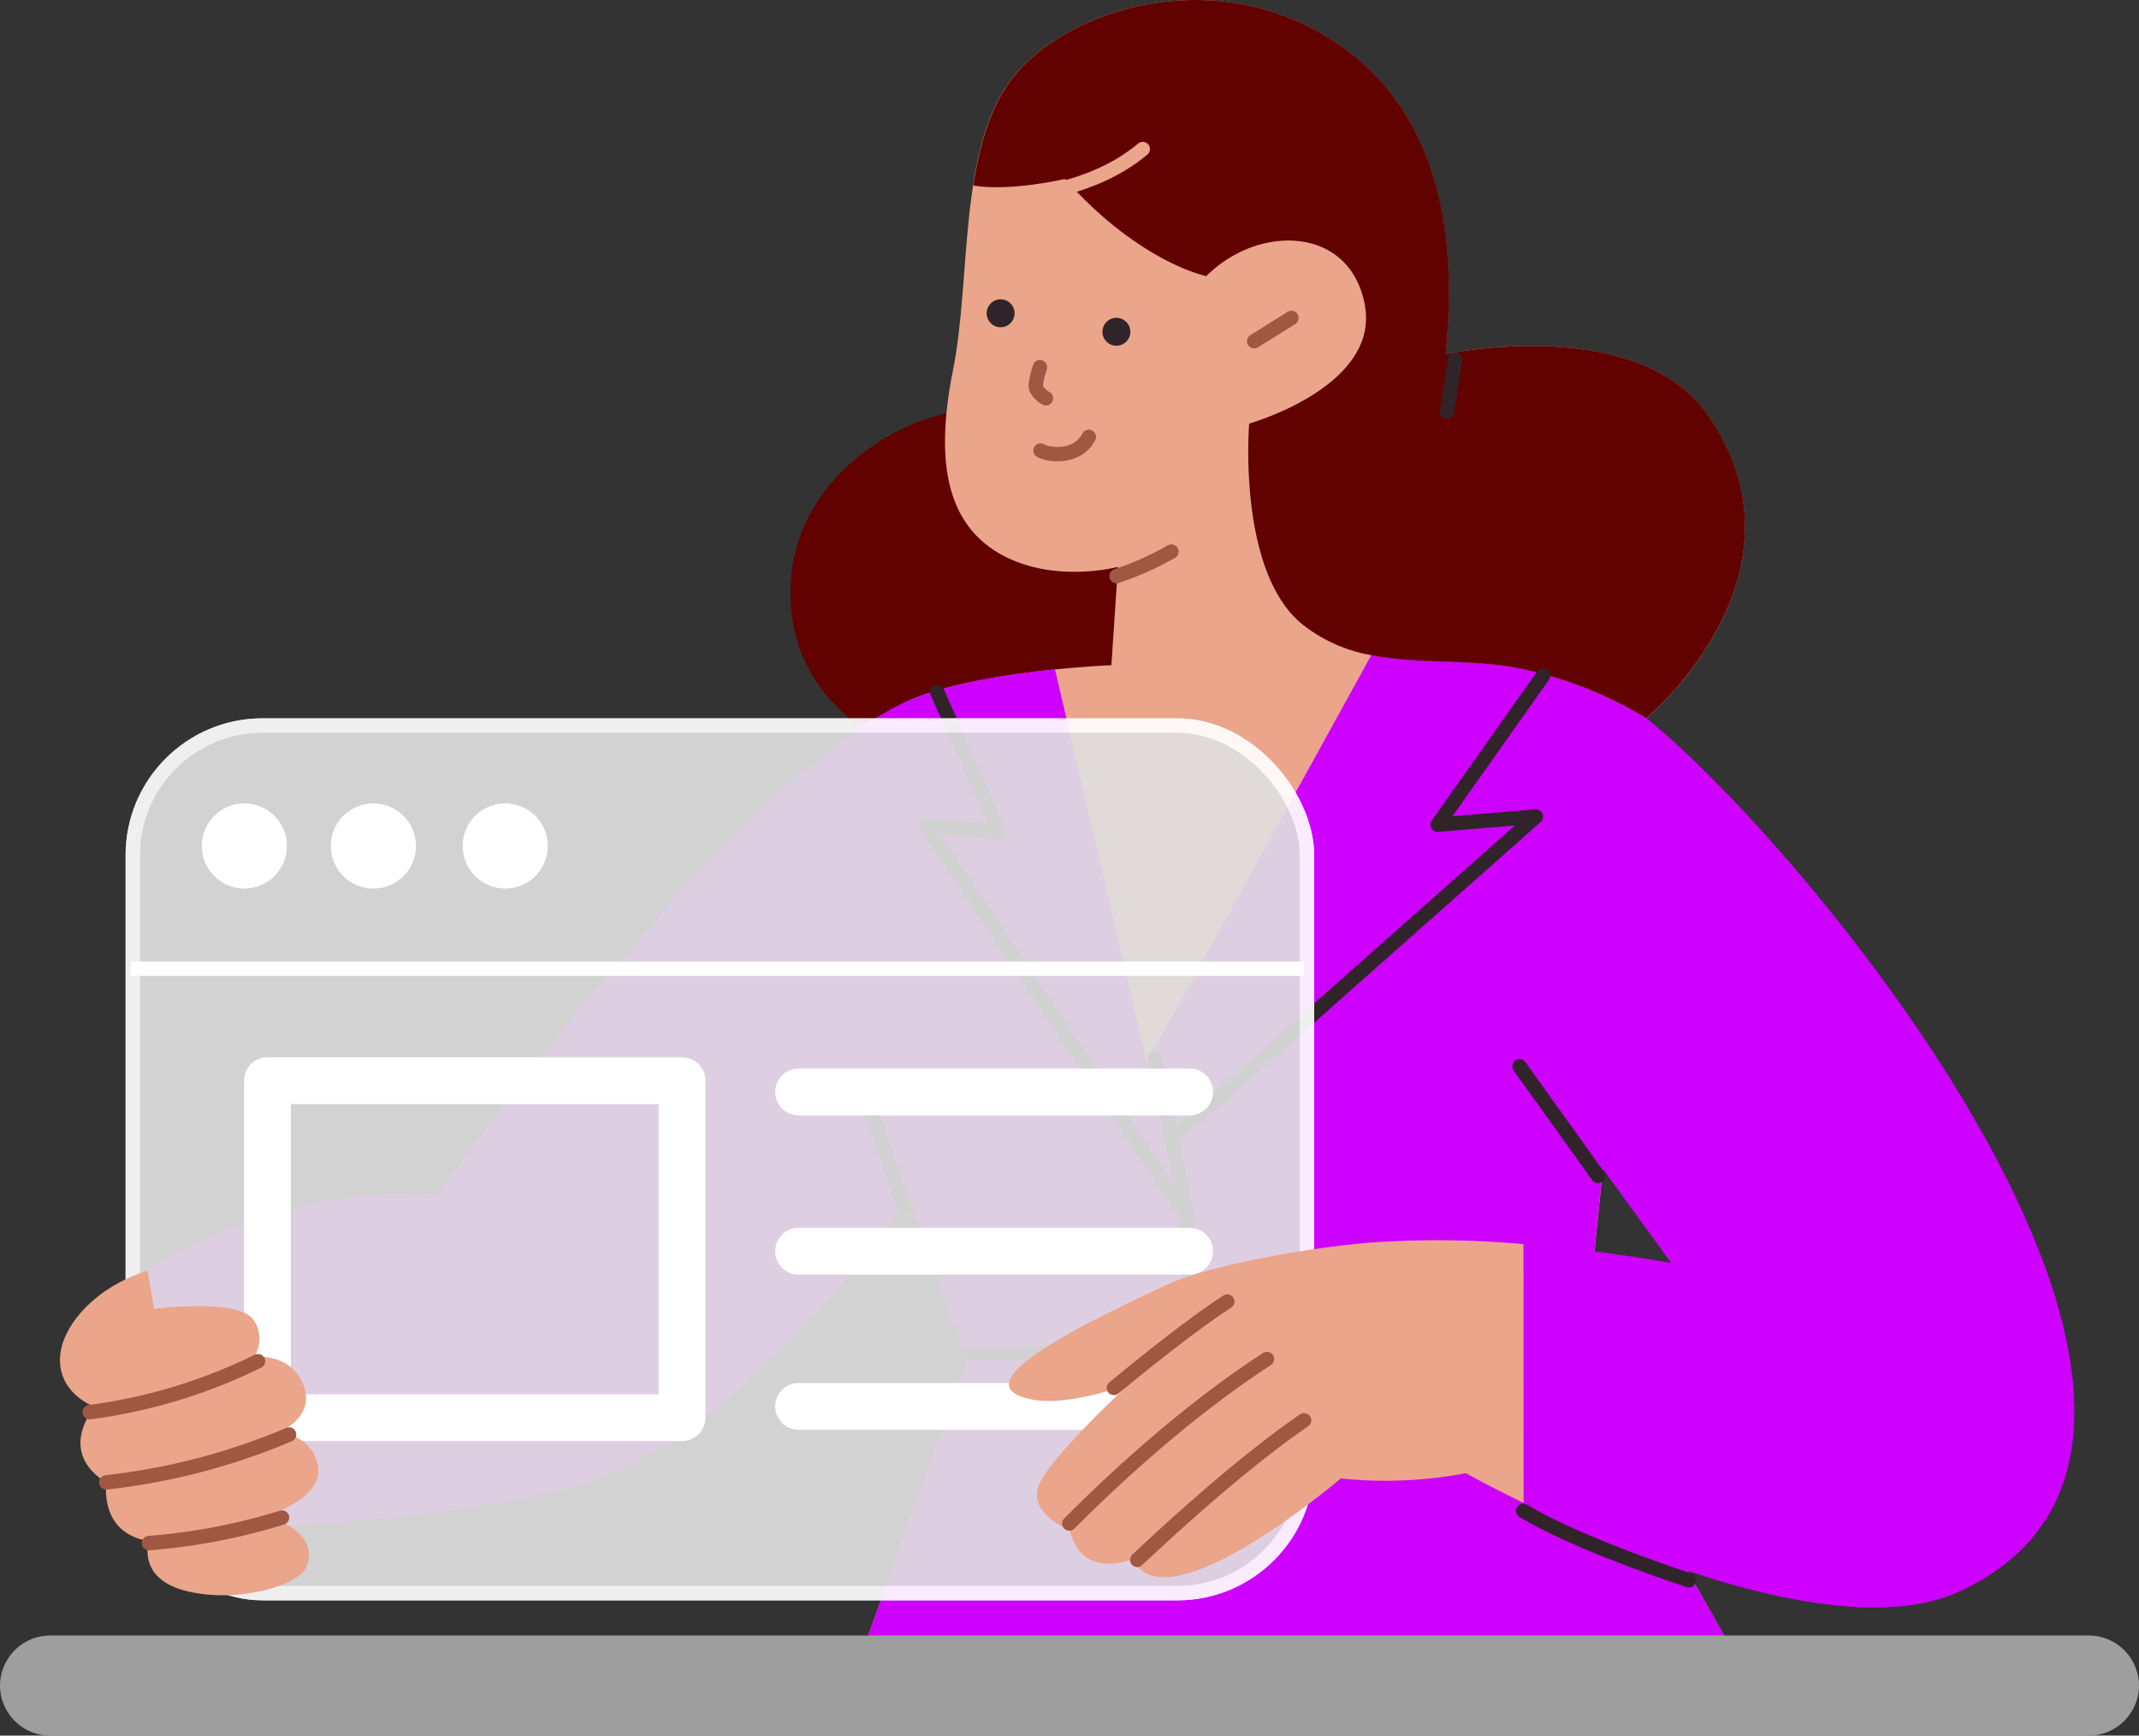
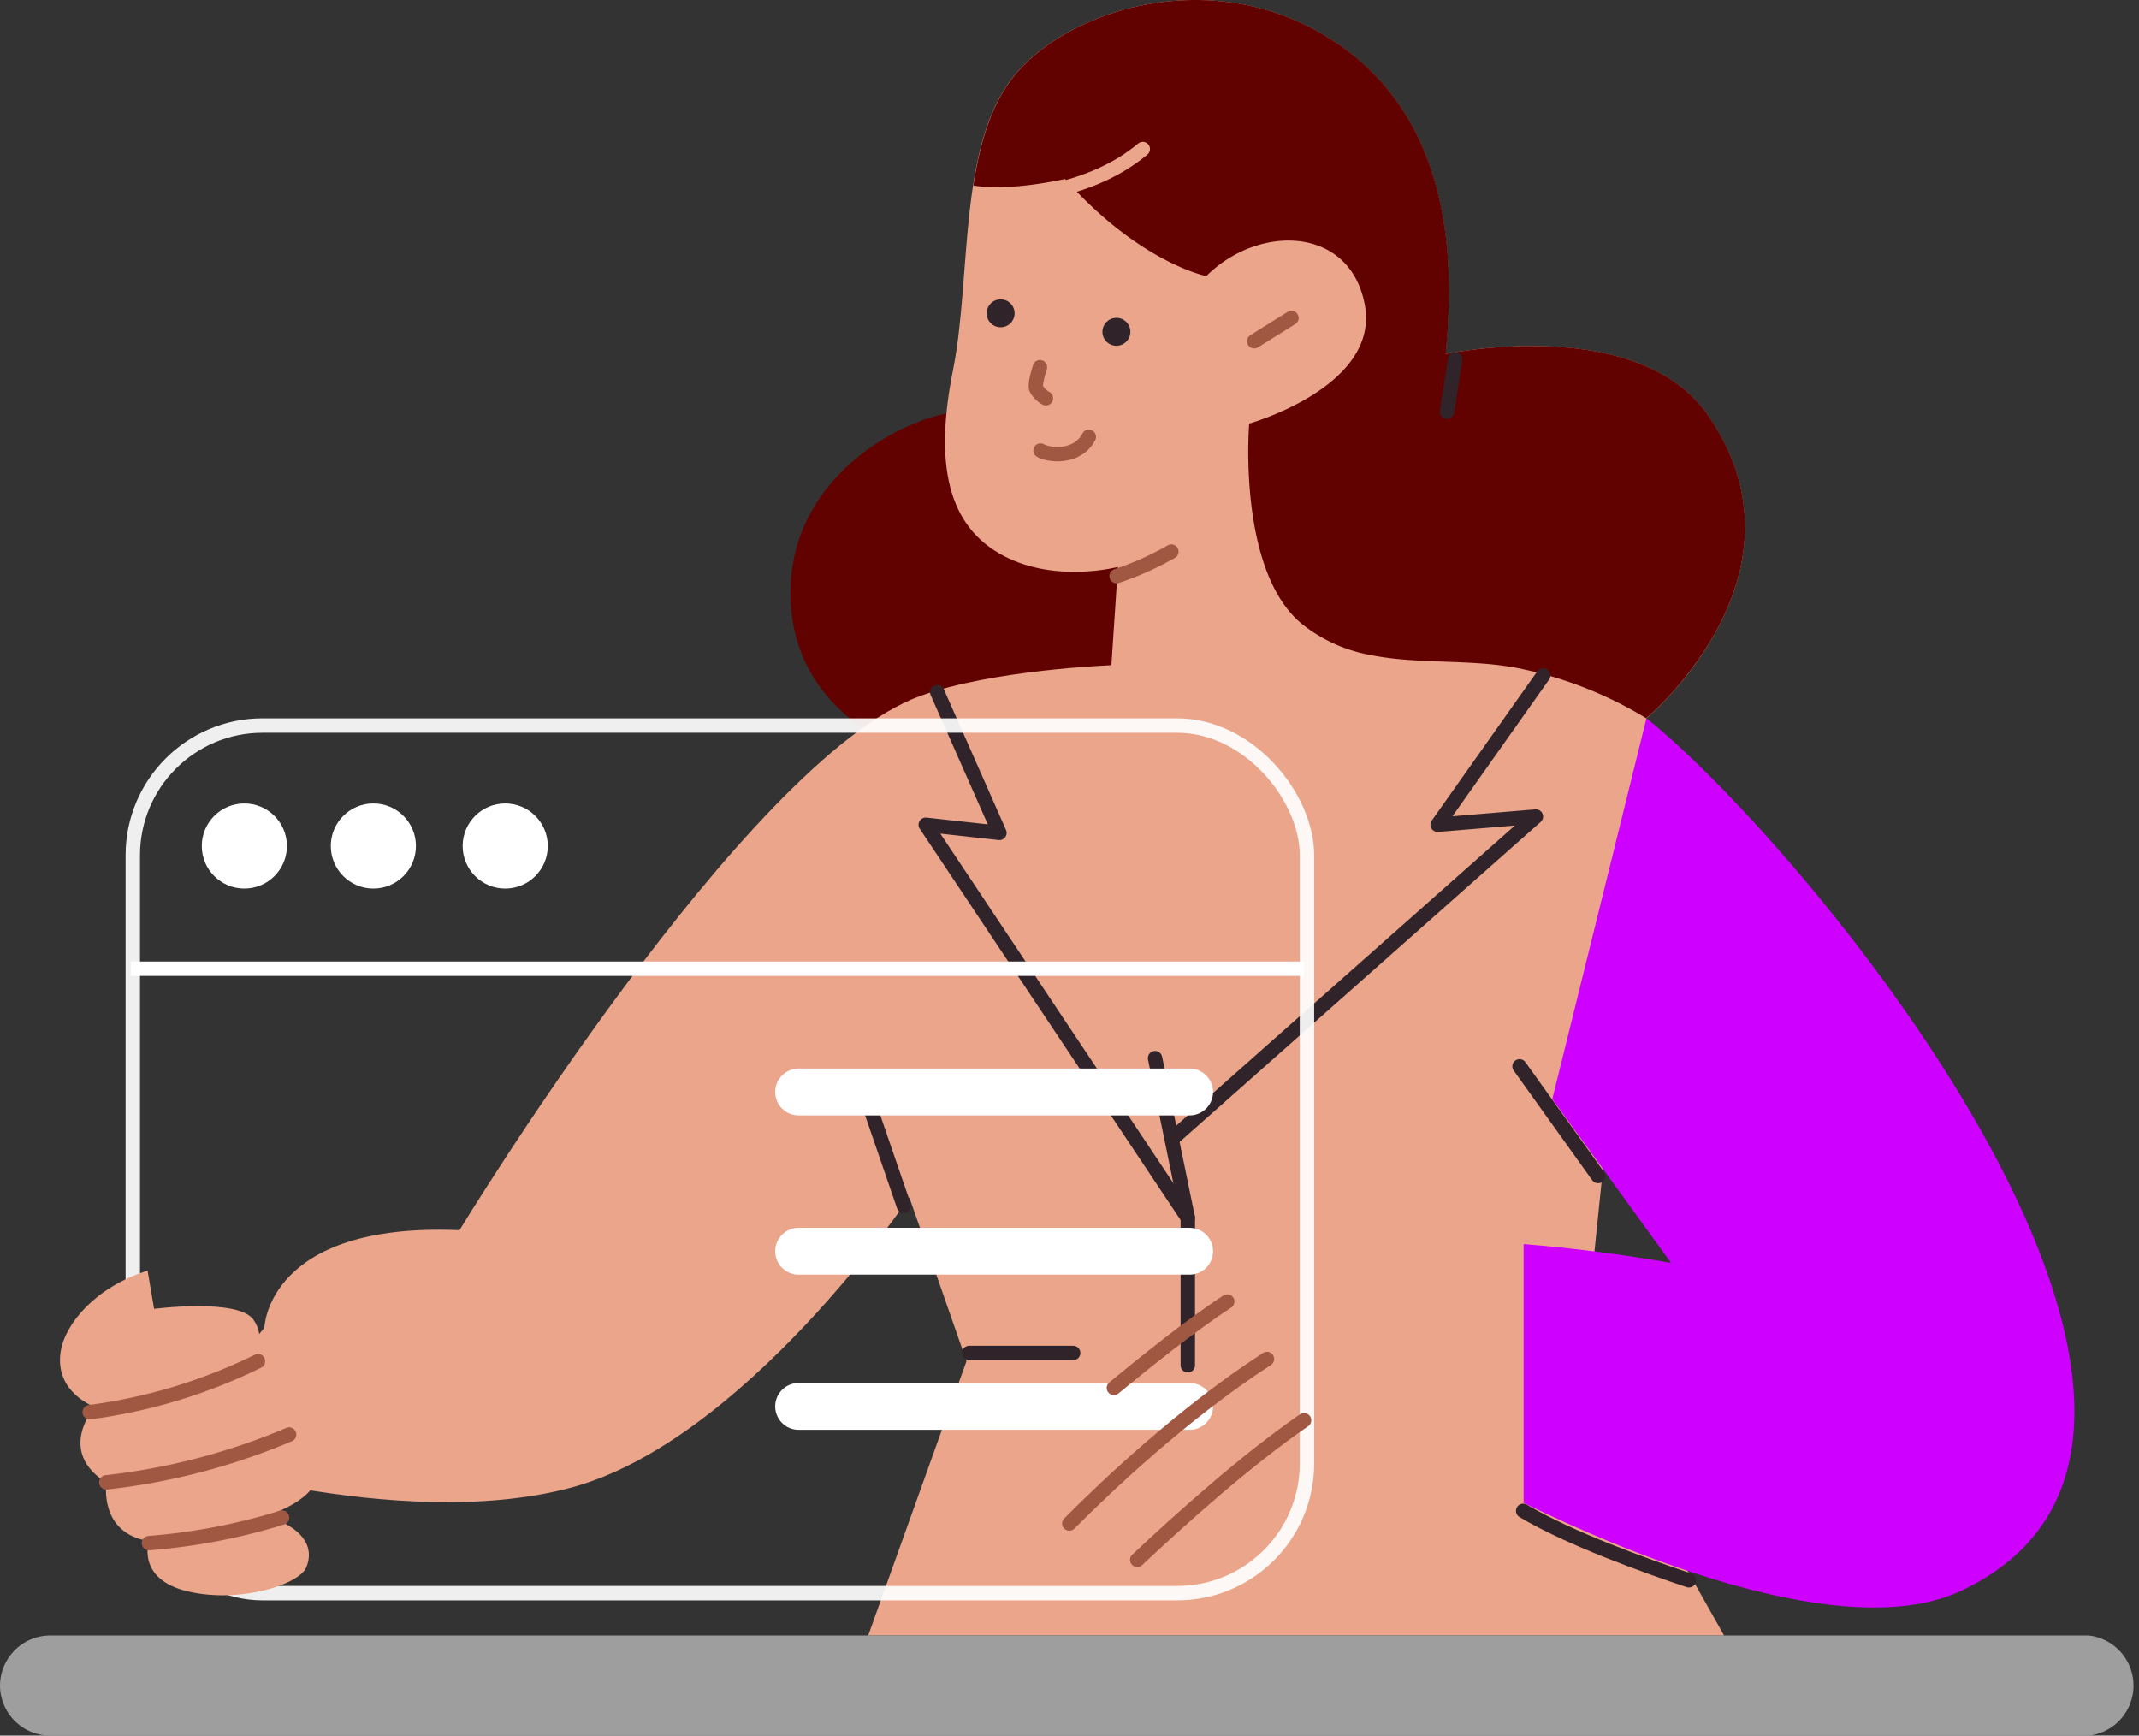
<svg xmlns="http://www.w3.org/2000/svg" width="593.667" height="481.713" viewBox="0 0 593.667 481.713">
  <rect x="0" y="0" width="593.667" height="481.713" fill="#333333" stroke="none" />
  <defs>
    <style>.a{fill:#610200;}.b{fill:#eaa58b;}.c{fill:#ce00ff;}.d,.e,.g,.h,.j,.l,.m,.q{fill:none;}.d{stroke:#eaa58b;}.d,.e,.g,.h,.l,.m{stroke-linecap:round;}.d,.e,.g,.j{stroke-miterlimit:10;}.d,.e,.g,.h,.i,.j{stroke-width:4px;}.e{stroke:#a15842;}.f{fill:#30242a;}.g,.h{stroke:#30242a;}.h,.l{stroke-linejoin:round;}.i{fill:#e0e0e0;opacity:0.92;}.i,.j,.l,.m{stroke:#fff;}.k{fill:#fff;}.l,.m{stroke-width:13px;}.n{fill:#eaa58a;}.o{fill:#9e9e9e;}.p{stroke:none;}</style>
  </defs>
  <g transform="translate(-1137.769 -129)">
    <path class="a" d="M775.677,310.7c-15.866-2.267-52.212,14.79-53.413,48.506s28.9,44.551,33.716,46.965l69.846-10.846,4.817-77.066Z" transform="translate(634.937 -67.596)" />
    <path class="b" d="M980.384,409.34s47.735-39.78,17-84.1c-19.561-28.254-72.748-17-72.748-17,1.292-15.515,5.508-60.213-28.106-84.772s-76.261-11.628-91.8,7.752-11.628,55.589-16.8,81.44-1.723,43.429,14.212,51.7c14.5,7.525,31.552,2.981,31.552,2.981l-1.813,27.279s-32.866,1.235-53.005,8.523c-48.529,17.566-127.927,148.285-127.927,148.285-53.413-2.267-54.159,27.079-54.159,27.079L567.81,613.939s65.914,21.59,113.649,9.067c48.427-12.682,94.338-80.693,94.338-80.693l15.866,45.458-27.279,76.148h237.544l-39.78-70.47C969.028,530.957,980.384,409.34,980.384,409.34Z" transform="translate(614.35 -80.996)" />
-     <path class="c" d="M922.032,370.4,859.7,483.426,834.2,374.367c-11.209,1.133-26.146,3.332-37.229,7.344-48.642,17.612-133.9,138.084-133.9,138.084-53.413-2.267-90.418,27.466-90.418,27.466l5.49,65.883s73.561,1,121.3-11.523c48.427-12.682,94.338-80.692,94.338-80.692l15.866,45.458-27.279,76.148h237.544l-39.78-70.459c6.8-62.514,18.133-184.131,18.133-184.131a110.233,110.233,0,0,0-34.09-13.6C950.6,371.284,935.689,373.109,922.032,370.4Z" transform="translate(596.372 -59.611)" />
    <path class="a" d="M970.883,325.237c-19.561-28.254-72.748-17-72.748-17,1.292-15.515,5.508-60.213-28.106-84.772s-76.261-11.628-91.8,7.752c-6.324,7.933-9.418,18.609-11.22,30.26,10.313,1.734,25.443-1.813,25.443-1.813,20.683,23.267,39.213,26.962,39.213,26.962,14.473-14.473,39.859-14,43.984,7.933,4.284,22.768-32.084,33-32.084,33s-3.4,40.913,14.733,55.691a42.583,42.583,0,0,0,19.142,8.579c13.6,2.709,28.571.884,42.239,3.921a110.235,110.235,0,0,1,34.09,13.6A87.281,87.281,0,0,0,965.1,397.27C977.026,382.152,991.283,354.7,970.883,325.237Z" transform="translate(640.907 -80.996)" />
    <path class="d" d="M811.308,246.5c-6.8,5.667-14.733,9.067-23.868,11.333" transform="translate(643.631 -76.129)" />
    <path class="e" d="M802.09,351.88a84.378,84.378,0,0,0,15.2-6.8" transform="translate(645.584 -62.986)" />
    <line class="e" y1="6.46" x2="10.336" transform="translate(1485.867 217.245)" />
    <path class="e" d="M783.46,320.777c2.142,1.326,10.2,2.357,13.4-3.8" transform="translate(643.1 -66.732)" />
    <circle class="f" cx="3.876" cy="3.876" r="3.876" transform="translate(1443.742 217.211)" />
    <circle class="f" cx="3.876" cy="3.876" r="3.876" transform="translate(1411.612 212.077)" />
    <path class="e" d="M783.454,299.93c-.771,2.437-1.439,5.089-1,5.973a6.532,6.532,0,0,0,2.652,2.641" transform="translate(642.948 -69.006)" />
    <line class="g" x1="2.255" y2="14.506" transform="translate(1539.382 228.737)" />
    <line class="h" x2="10.971" y2="31.926" transform="translate(1377.657 431.771)" />
    <line class="h" x1="28.843" transform="translate(1406.773 504.508)" />
    <path class="h" d="M811.51,469.13l9.089,44.324v40.913" transform="translate(646.84 -46.448)" />
    <path class="h" d="M758.546,379.51l17.261,39.054L755.35,416.3l72.737,109.1" transform="translate(639.352 -58.396)" />
    <path class="h" d="M918.564,375.41l-29.3,41.434,27.279-2.278L816.52,503.215" transform="translate(647.508 -58.943)" />
    <line class="h" x1="21.794" y1="30.441" transform="translate(1559.51 424.96)" />
    <path class="h" d="M947.661,599.266c-11.866-3.955-33.161-11.594-46-19.266" transform="translate(658.858 -31.667)" />
    <g transform="translate(1172.628 328.372)">
      <g class="i">
-         <rect class="p" width="329.878" height="244.797" rx="38" />
        <rect class="q" x="2" y="2" width="325.878" height="240.797" rx="36" />
      </g>
      <line class="j" x2="325.618" transform="translate(1.427 69.487)" />
      <circle class="k" cx="11.815" cy="11.815" r="11.815" transform="translate(21.144 23.615)" />
      <circle class="k" cx="11.815" cy="11.815" r="11.815" transform="translate(56.952 23.615)" />
      <circle class="k" cx="11.815" cy="11.815" r="11.815" transform="translate(93.547 23.615)" />
      <g class="l" transform="translate(32.866 94.066)">
        <rect class="p" width="128.065" height="106.532" />
-         <rect class="q" x="6.5" y="6.5" width="115.065" height="93.532" />
      </g>
      <line class="m" x1="108.521" transform="translate(186.791 103.699)" />
      <line class="m" x1="108.521" transform="translate(186.791 147.898)" />
      <line class="m" x1="108.521" transform="translate(186.791 190.965)" />
    </g>
-     <path class="n" d="M918.575,514.8a269.013,269.013,0,0,0-42.058-.465c-20.037,1.643-46.976,6.891-57.8,12.127s-52.269,23.72-41.105,29.92c10.2,5.667,31.6-2.856,31.6-2.856s-21.352,19.629-25.024,27.846,8.466,12.829,8.466,12.829c3.2,14.031,17.5,8,17.5,8,9.01,19.164,57.686-22.36,57.686-22.36a119.717,119.717,0,0,0,34.714-1.462s6.165,3.457,16.059,8.262Z" transform="translate(642.069 -40.503)" />
    <path class="c" d="M1023.375,627.979C1114.3,584.788,982.5,423.414,935.86,385.89l-26.134,105.7,32.957,45.458c-14.438-2.493-28.242-4.2-40.913-5.213V603.68C930.624,617.711,991.257,643.278,1023.375,627.979Z" transform="translate(658.873 -57.545)" />
    <path class="e" d="M801.43,552.71c8.069-6.675,21.465-17.464,31.461-23.97" transform="translate(645.496 -38.501)" />
    <path class="e" d="M845.363,542.81c-23.222,15.039-44.381,35.133-54.853,45.65" transform="translate(644.04 -36.625)" />
    <path class="e" d="M853.447,557.82c-15.867,10.891-34.283,27.4-46.308,38.737" transform="translate(646.258 -34.624)" />
    <g transform="translate(1158.673 478.483) rotate(9)">
      <path class="n" d="M20.311,0C6.767,6.767,0,18.048,0,25.952,0,37.489,11.746,39.659,11.746,39.659S2.983,53.436,18.222,59.9c0,0,0,14.183,14.195,14.183,0,0-1.88,11.061,12.93,12.106S75.4,79.5,76.684,74.5c1.474-5.908-2.507-10.852-13.255-12.419,0,0,14.508-6.778,12.21-15.332s-12.106-8.357-12.106-8.357,9.39-5.629,4.376-13.928-14.6-5.42-14.6-5.42,2.507-5.8-1.88-10.225C46.205,3.6,23.747,10.19,23.747,10.19Z" transform="translate(0)" />
      <path class="e" d="M0,12.767A169.242,169.242,0,0,0,35.353,0" transform="translate(32.522 61.863)" />
      <path class="e" d="M0,21.042A181.059,181.059,0,0,0,48.028,0" transform="translate(18.187 38.789)" />
      <path class="e" d="M0,21.275A149.963,149.963,0,0,0,43.919,0" transform="translate(10.585 20.033)" />
    </g>
-     <path class="o" d="M1158.821,1886.35H593.26a13.975,13.975,0,0,0-14.053,13.9h0a13.975,13.975,0,0,0,14.053,13.9h565.561a13.975,13.975,0,0,0,14.053-13.9h0A13.975,13.975,0,0,0,1158.821,1886.35Z" transform="translate(558.563 -1303.428)" />
+     <path class="o" d="M1158.821,1886.35H593.26a13.975,13.975,0,0,0-14.053,13.9h0a13.975,13.975,0,0,0,14.053,13.9h565.561h0A13.975,13.975,0,0,0,1158.821,1886.35Z" transform="translate(558.563 -1303.428)" />
  </g>
</svg>